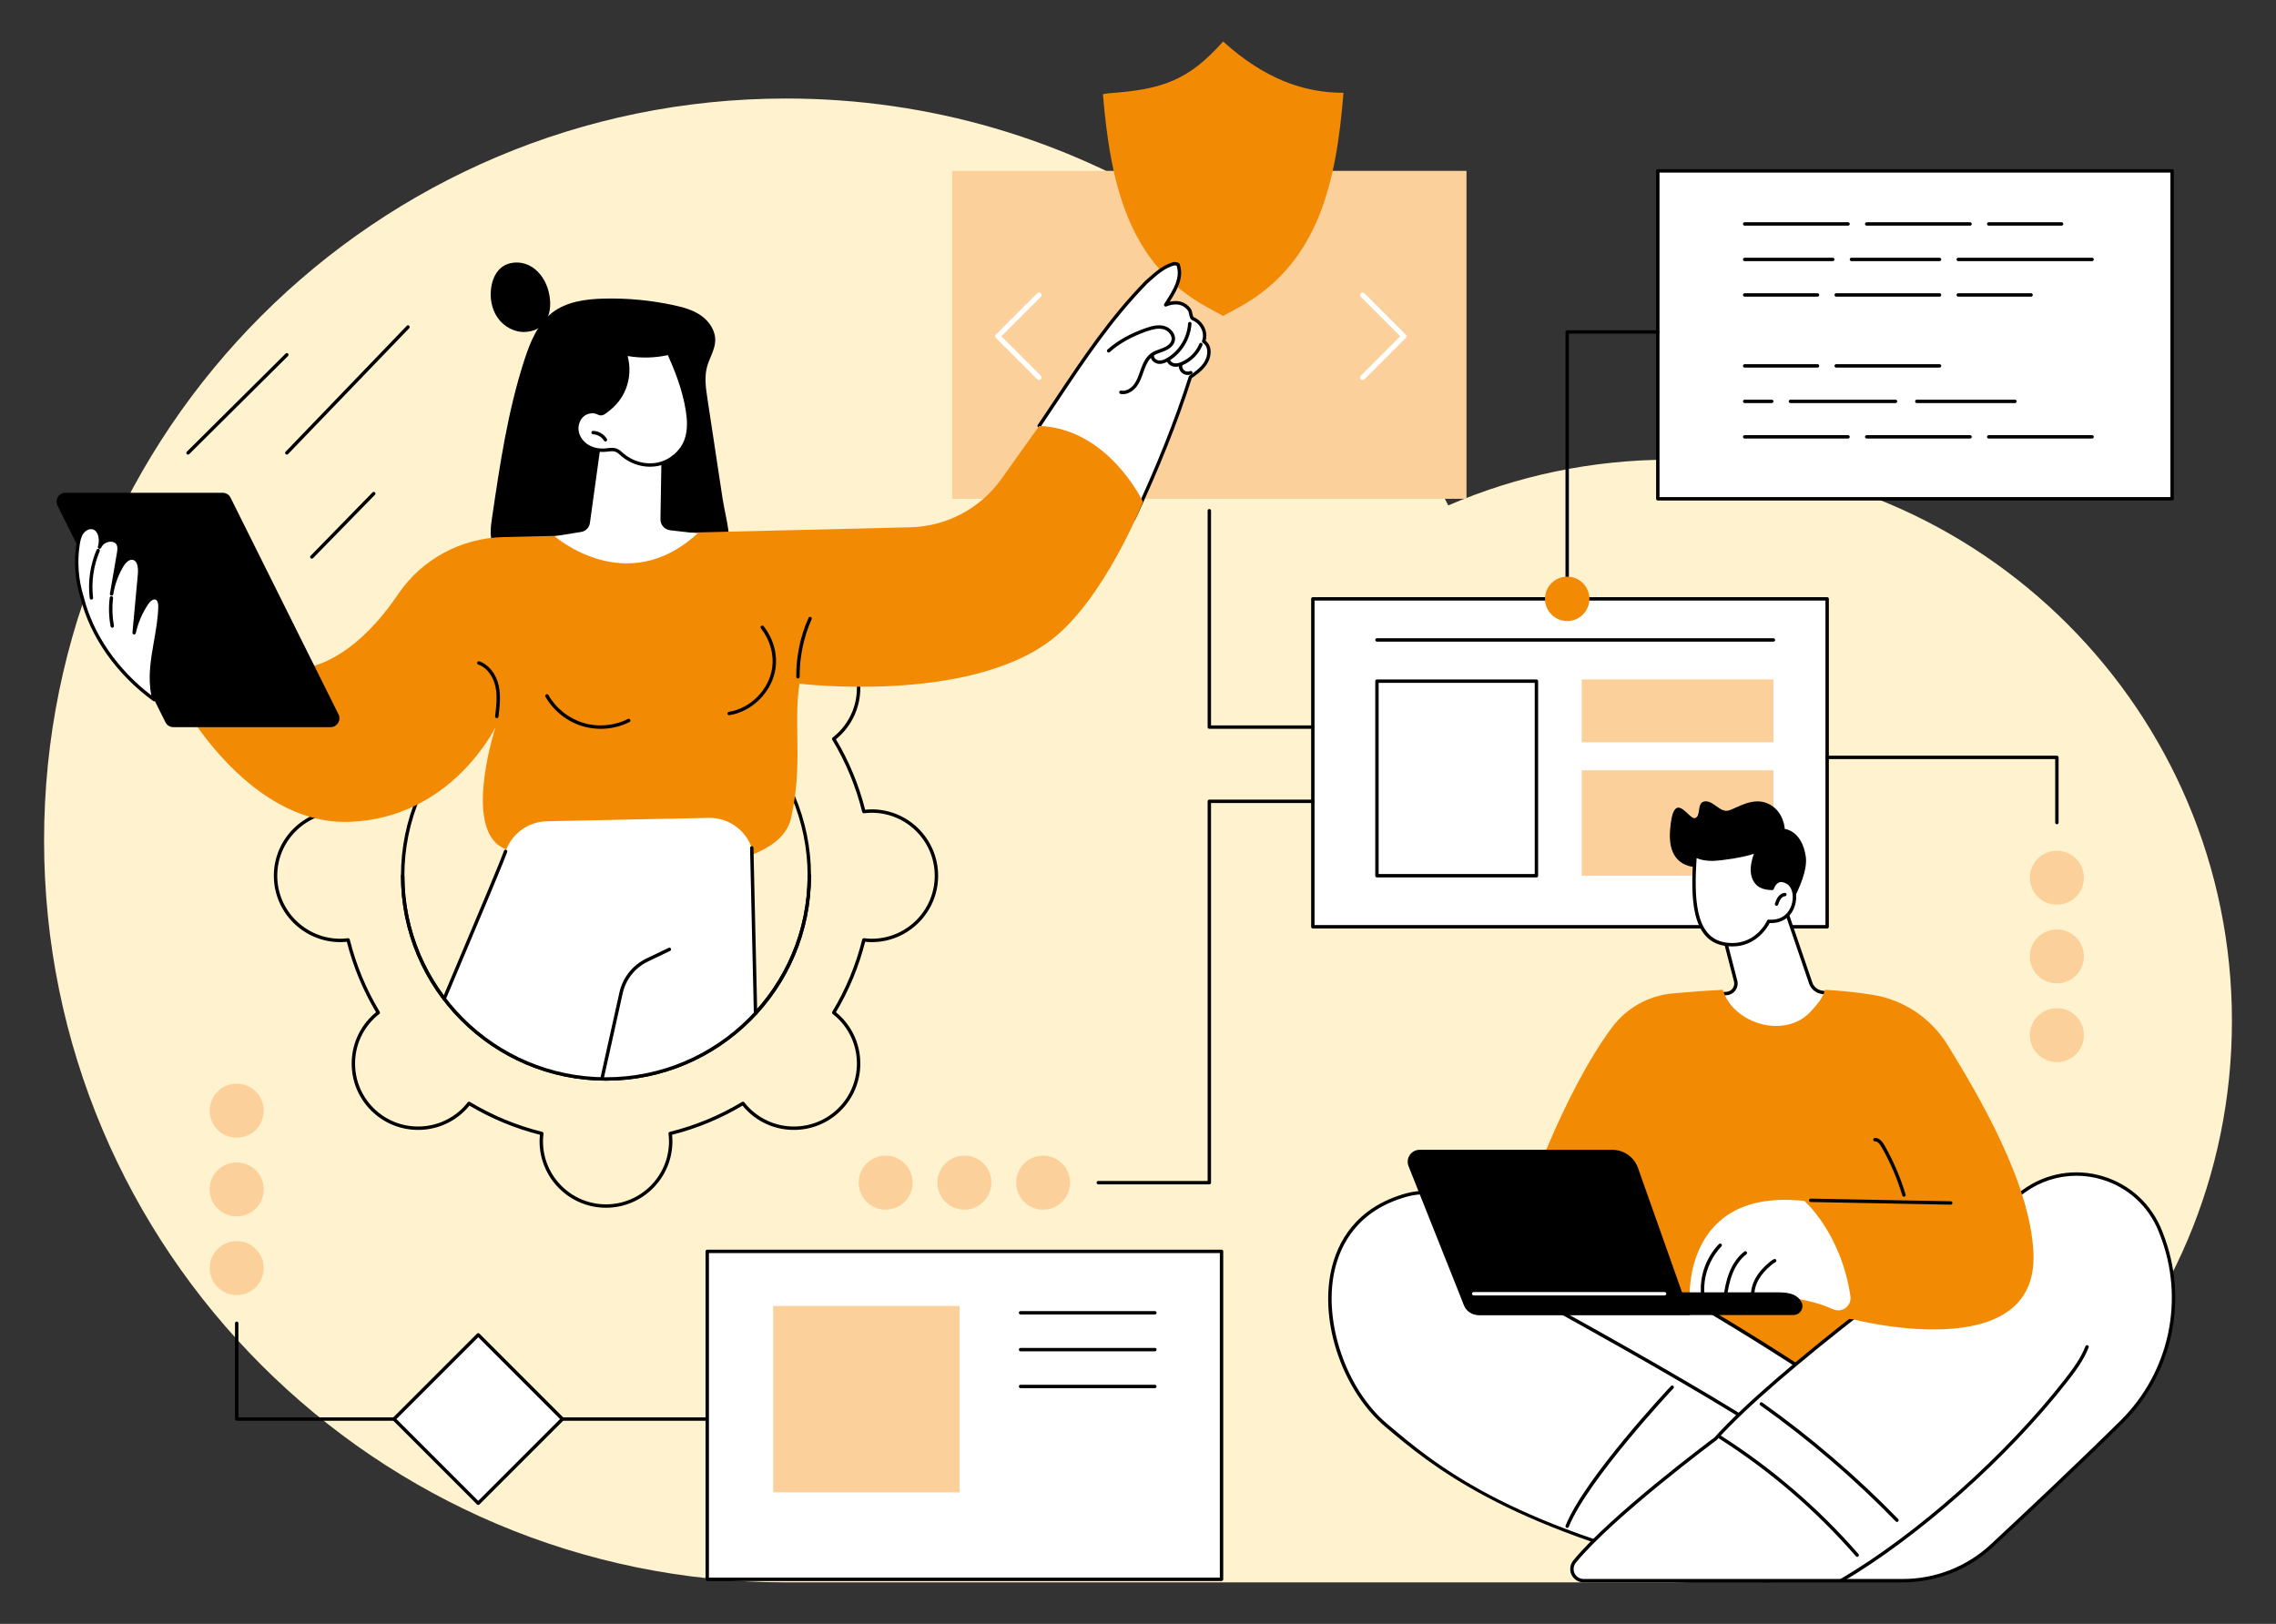
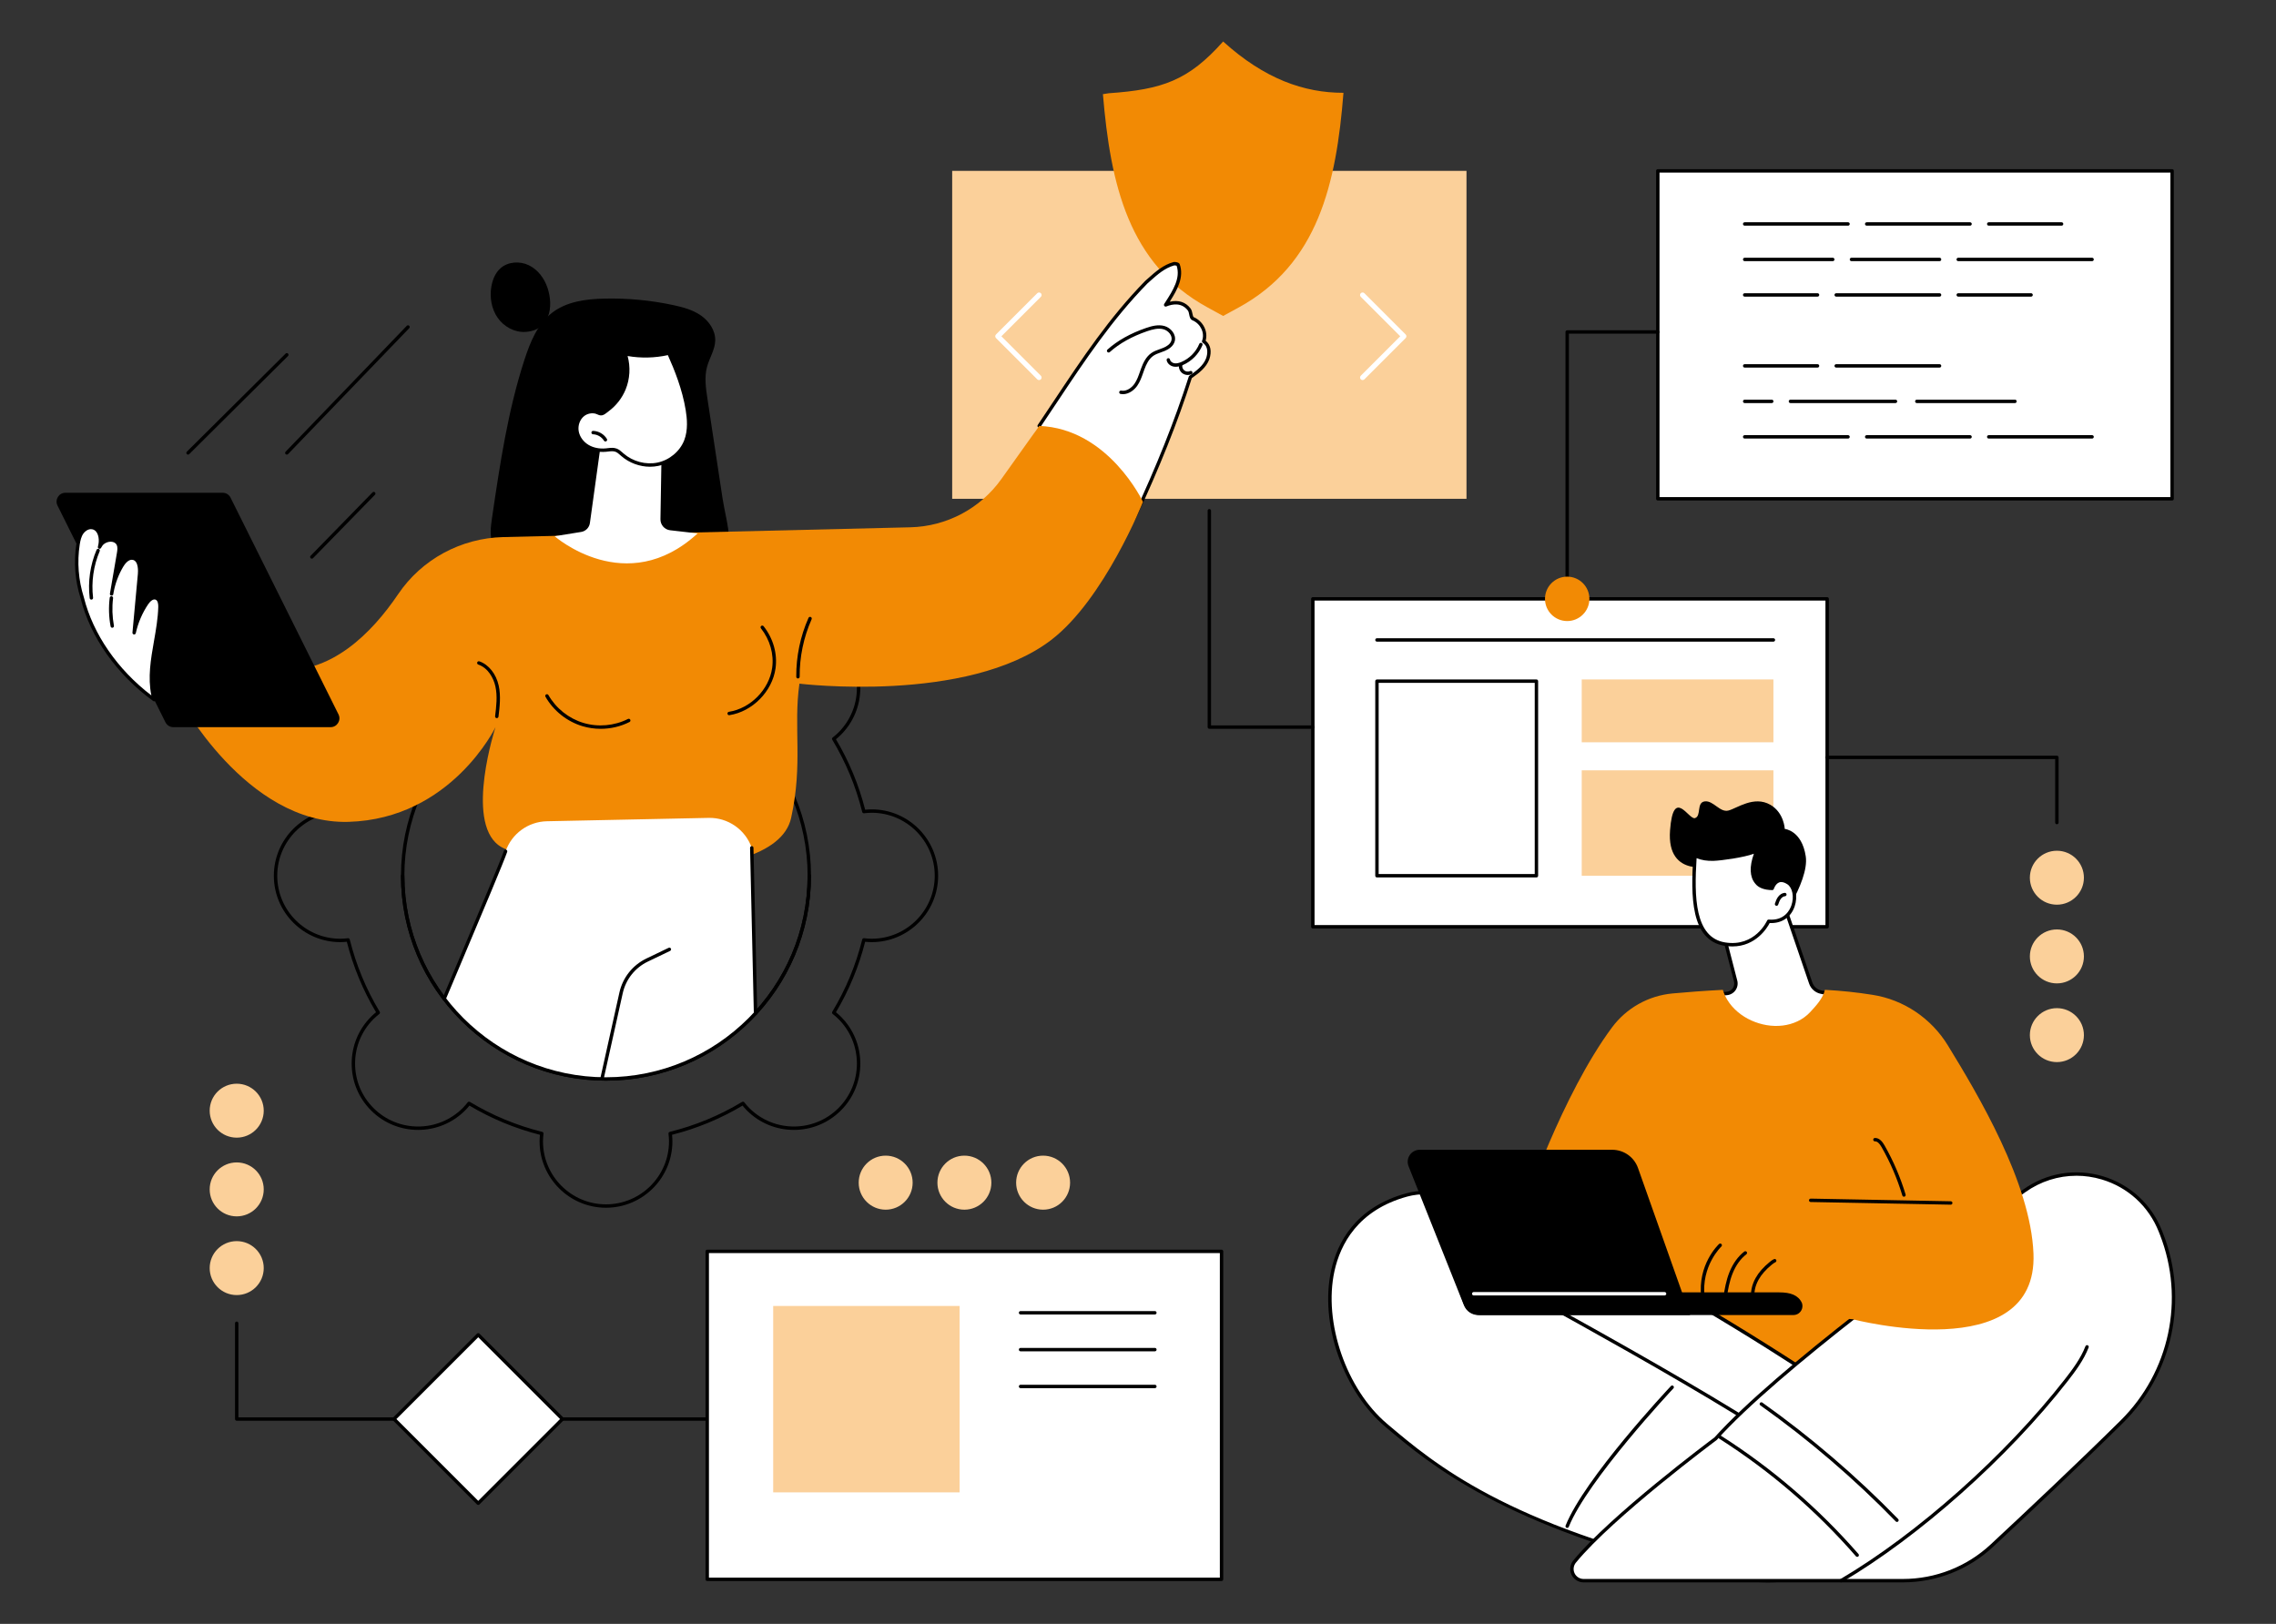
<svg xmlns="http://www.w3.org/2000/svg" id="Layer_1" data-name="Layer 1" viewBox="0 0 384 274">
  <rect x="0" y="0" width="384" height="274" fill="#333333" stroke="none" />
  <defs>
    <style>
      .cls-1 {
        fill: #fbd09a;
      }

      .cls-1, .cls-2, .cls-3, .cls-4, .cls-5, .cls-6 {
        stroke-width: 0px;
      }

      .cls-3 {
        fill: none;
      }

      .cls-4 {
        fill: #fff;
      }

      .cls-5 {
        fill: #fff2ce;
        fill-rule: evenodd;
      }

      .cls-6 {
        fill: #f28a04;
      }
    </style>
  </defs>
  <rect class="cls-3" width="384" height="274" />
  <g>
-     <path class="cls-5" d="m281.845,77.562c-13.322,0-25.999,2.755-37.499,7.719-20.653-40.736-62.925-68.658-111.723-68.658C63.484,16.623,7.436,72.672,7.436,141.812c0,69.139,56.049,125.188,125.188,125.188h149.222c26.156,0,49.836-10.602,66.976-27.743,17.141-17.141,27.743-40.82,27.743-66.976,0-52.312-42.407-94.719-94.719-94.719" />
    <g id="Sitemap_creation" data-name="Sitemap creation">
      <g>
        <g>
          <g>
            <rect class="cls-4" x="221.499" y="101.046" width="86.773" height="55.333" />
            <path class="cls-2" d="m308.272,156.666h-86.773c-.159,0-.287-.128-.287-.287v-55.333c0-.159.128-.287.287-.287h86.773c.159,0,.287.128.287.287v55.333c0,.159-.128.287-.287.287Zm-86.486-.574h86.199v-54.759h-86.199v54.759Z" />
          </g>
          <g>
            <path class="cls-2" d="m259.223,148.054h-26.907c-.159,0-.287-.128-.287-.287v-32.834c0-.159.128-.287.287-.287h26.907c.159,0,.287.128.287.287v32.834c0,.159-.128.287-.287.287Zm-26.62-.574h26.333v-32.26h-26.333v32.26Z" />
            <rect class="cls-1" x="266.864" y="114.645" width="32.342" height="10.603" />
            <rect class="cls-1" x="266.864" y="129.98" width="32.342" height="17.787" />
            <path class="cls-2" d="m299.206,108.266h-66.89c-.159,0-.287-.128-.287-.287,0-.159.128-.287.287-.287h66.89c.159,0,.287.128.287.287,0,.159-.128.287-.287.287Z" />
          </g>
        </g>
        <g>
          <rect class="cls-1" x="160.649" y="28.831" width="86.773" height="55.333" />
          <g>
            <path class="cls-4" d="m229.893,64.133c-.11,0-.22-.042-.304-.126-.168-.168-.168-.441,0-.609l6.657-6.657-6.657-6.657c-.168-.168-.168-.441,0-.609.168-.168.441-.168.609,0l6.961,6.961c.168.168.168.441,0,.609l-6.961,6.961c-.084.084-.194.126-.304.126Z" />
            <path class="cls-4" d="m175.306,64.133c-.11,0-.22-.042-.304-.126l-6.961-6.961c-.168-.168-.168-.441,0-.609l6.961-6.961c.168-.168.441-.168.609,0,.168.168.168.441,0,.609l-6.657,6.657,6.657,6.657c.168.168.168.441,0,.609-.084.084-.194.126-.304.126Z" />
          </g>
        </g>
        <g>
          <g>
            <ellipse class="cls-1" cx="149.428" cy="199.554" rx="4.551" ry="4.559" />
            <ellipse class="cls-1" cx="162.709" cy="199.554" rx="4.551" ry="4.559" />
            <ellipse class="cls-1" cx="175.99" cy="199.554" rx="4.551" ry="4.559" />
          </g>
-           <path class="cls-2" d="m204.035,199.841h-18.738c-.159,0-.287-.128-.287-.287,0-.159.128-.287.287-.287h18.45v-64.058c0-.159.128-.287.287-.287h17.464c.159,0,.287.128.287.287,0,.159-.128.287-.287.287h-17.177v64.058c0,.159-.128.287-.287.287Z" />
        </g>
        <g>
          <g>
            <rect class="cls-4" x="279.7" y="28.831" width="86.773" height="55.333" />
            <path class="cls-2" d="m366.472,84.451h-86.772c-.159,0-.287-.128-.287-.287V28.831c0-.159.128-.287.287-.287h86.772c.159,0,.287.128.287.287v55.333c0,.159-.128.287-.287.287Zm-86.485-.574h86.198V29.118h-86.198v54.759Z" />
          </g>
          <g>
            <path class="cls-2" d="m264.41,101.333c-.159,0-.287-.128-.287-.287v-45.032c0-.159.128-.287.287-.287h15.29c.159,0,.287.128.287.287,0,.159-.128.287-.287.287h-15.003v44.745c0,.159-.128.287-.287.287Z" />
            <circle class="cls-6" cx="264.41" cy="101.046" r="3.746" transform="translate(162.559 365.146) rotate(-89.825)" />
          </g>
          <g>
            <g>
              <path class="cls-2" d="m311.796,38.077h-17.44c-.159,0-.287-.128-.287-.287s.128-.287.287-.287h17.44c.159,0,.287.128.287.287s-.128.287-.287.287Z" />
              <path class="cls-2" d="m332.384,38.077h-17.44c-.159,0-.287-.128-.287-.287s.128-.287.287-.287h17.44c.159,0,.287.128.287.287s-.128.287-.287.287Z" />
              <path class="cls-2" d="m347.826,38.077h-12.293c-.159,0-.287-.128-.287-.287s.128-.287.287-.287h12.293c.159,0,.287.128.287.287s-.128.287-.287.287Z" />
            </g>
            <g>
              <path class="cls-2" d="m309.222,44.064h-14.866c-.159,0-.287-.128-.287-.287,0-.159.128-.287.287-.287h14.866c.159,0,.287.128.287.287,0,.159-.128.287-.287.287Z" />
              <path class="cls-2" d="m327.237,44.064h-14.866c-.159,0-.287-.128-.287-.287,0-.159.128-.287.287-.287h14.866c.159,0,.287.128.287.287,0,.159-.128.287-.287.287Z" />
              <path class="cls-2" d="m352.973,44.064h-22.587c-.159,0-.287-.128-.287-.287,0-.159.128-.287.287-.287h22.587c.159,0,.287.128.287.287,0,.159-.128.287-.287.287Z" />
            </g>
            <g>
              <path class="cls-2" d="m306.649,50.051h-12.293c-.159,0-.287-.128-.287-.287s.128-.287.287-.287h12.293c.159,0,.287.128.287.287s-.128.287-.287.287Z" />
              <path class="cls-2" d="m327.237,50.051h-17.44c-.159,0-.287-.128-.287-.287s.128-.287.287-.287h17.44c.159,0,.287.128.287.287s-.128.287-.287.287Z" />
              <path class="cls-2" d="m342.679,50.051h-12.293c-.159,0-.287-.128-.287-.287s.128-.287.287-.287h12.293c.159,0,.287.128.287.287s-.128.287-.287.287Z" />
            </g>
            <g>
              <path class="cls-2" d="m306.649,62.024h-12.293c-.159,0-.287-.128-.287-.287,0-.159.128-.287.287-.287h12.293c.159,0,.287.128.287.287,0,.159-.128.287-.287.287Z" />
              <path class="cls-2" d="m327.237,62.024h-17.44c-.159,0-.287-.128-.287-.287,0-.159.128-.287.287-.287h17.44c.159,0,.287.128.287.287,0,.159-.128.287-.287.287Z" />
            </g>
            <g>
              <path class="cls-2" d="m298.928,68.011h-4.572c-.159,0-.287-.128-.287-.287,0-.159.128-.287.287-.287h4.572c.159,0,.287.128.287.287,0,.159-.128.287-.287.287Z" />
              <path class="cls-2" d="m339.963,68.011h-16.566c-.159,0-.287-.128-.287-.287,0-.159.128-.287.287-.287h16.566c.159,0,.287.128.287.287,0,.159-.128.287-.287.287Z" />
              <path class="cls-2" d="m319.804,68.011h-17.728c-.159,0-.287-.128-.287-.287,0-.159.128-.287.287-.287h17.728c.159,0,.287.128.287.287,0,.159-.128.287-.287.287Z" />
            </g>
            <g>
              <path class="cls-2" d="m311.796,73.998h-17.44c-.159,0-.287-.128-.287-.287,0-.159.128-.287.287-.287h17.44c.159,0,.287.128.287.287,0,.159-.128.287-.287.287Z" />
              <path class="cls-2" d="m332.384,73.998h-17.44c-.159,0-.287-.128-.287-.287,0-.159.128-.287.287-.287h17.44c.159,0,.287.128.287.287,0,.159-.128.287-.287.287Z" />
              <path class="cls-2" d="m352.973,73.998h-17.44c-.159,0-.287-.128-.287-.287,0-.159.128-.287.287-.287h17.44c.159,0,.287.128.287.287,0,.159-.128.287-.287.287Z" />
            </g>
          </g>
        </g>
        <path class="cls-2" d="m221.499,122.974h-17.464c-.159,0-.287-.128-.287-.287v-36.513c0-.159.128-.287.287-.287.159,0,.287.128.287.287v36.226h17.177c.159,0,.287.128.287.287,0,.159-.128.287-.287.287Z" />
        <g>
          <g>
            <ellipse class="cls-1" cx="39.937" cy="187.409" rx="4.559" ry="4.551" />
            <ellipse class="cls-1" cx="39.937" cy="200.69" rx="4.559" ry="4.551" />
            <ellipse class="cls-1" cx="39.937" cy="213.97" rx="4.559" ry="4.551" />
          </g>
          <path class="cls-2" d="m119.323,239.726H39.937c-.159,0-.287-.128-.287-.287v-16.161c0-.159.128-.287.287-.287.159,0,.287.128.287.287v15.874h79.098c.159,0,.287.128.287.287,0,.159-.128.287-.287.287Z" />
        </g>
        <g>
          <g>
            <ellipse class="cls-1" cx="347.032" cy="174.66" rx="4.559" ry="4.551" />
            <ellipse class="cls-1" cx="347.032" cy="161.379" rx="4.559" ry="4.551" />
            <ellipse class="cls-1" cx="347.032" cy="148.099" rx="4.559" ry="4.551" />
          </g>
          <path class="cls-2" d="m347.032,139.078c-.159,0-.287-.128-.287-.287v-10.707h-38.473c-.159,0-.287-.128-.287-.287,0-.159.128-.287.287-.287h38.76c.159,0,.287.128.287.287v10.994c0,.159-.128.287-.287.287Z" />
        </g>
        <g>
          <rect class="cls-4" x="70.639" y="229.392" width="20.094" height="20.094" transform="translate(-145.677 127.183) rotate(-45)" />
          <path class="cls-2" d="m80.685,253.935c-.073,0-.147-.028-.203-.084l-14.209-14.209c-.112-.112-.112-.294,0-.406l14.209-14.209c.112-.112.294-.112.406,0l14.209,14.209c.054.054.084.127.084.203,0,.076-.03.149-.084.203l-14.209,14.209c-.056.056-.13.084-.203.084Zm-13.803-14.496l13.803,13.803,13.803-13.803-13.803-13.803-13.803,13.803Z" />
        </g>
        <g>
          <g>
            <rect class="cls-4" x="119.323" y="211.149" width="86.773" height="55.333" />
            <path class="cls-2" d="m206.095,266.769h-86.773c-.159,0-.287-.128-.287-.287v-55.333c0-.159.128-.287.287-.287h86.773c.159,0,.287.128.287.287v55.333c0,.159-.128.287-.287.287Zm-86.486-.574h86.199v-54.759h-86.199v54.759Z" />
          </g>
          <rect class="cls-1" x="130.451" y="220.359" width="31.454" height="31.454" />
          <g>
            <path class="cls-2" d="m194.848,221.794h-22.663c-.159,0-.287-.128-.287-.287,0-.159.128-.287.287-.287h22.663c.159,0,.287.128.287.287,0,.159-.128.287-.287.287Z" />
            <path class="cls-2" d="m194.848,228.011h-22.663c-.159,0-.287-.128-.287-.287,0-.159.128-.287.287-.287h22.663c.159,0,.287.128.287.287,0,.159-.128.287-.287.287Z" />
            <path class="cls-2" d="m194.848,234.228h-22.663c-.159,0-.287-.128-.287-.287s.128-.287.287-.287h22.663c.159,0,.287.128.287.287s-.128.287-.287.287Z" />
          </g>
        </g>
      </g>
      <path class="cls-6" d="m206.364,53.312l-2.66-1.456c-13.357-7.314-16.347-20.818-17.624-35.968l.988-.154c9.017-.629,13.431-2.139,19.295-8.733,6.999,6.342,13.683,8.657,20.237,8.657l.065.013c-1.21,15.27-4.254,28.899-17.727,36.239l-2.575,1.403Z" />
      <g>
        <path class="cls-2" d="m102.241,203.786c-6.178,0-11.205-5.025-11.205-11.201,0-.344.02-.708.062-1.107-4.189-1.064-8.189-2.72-11.896-4.925-.253.312-.497.584-.74.826-4.369,4.367-11.477,4.367-15.846-0-2.116-2.116-3.282-4.928-3.282-7.92,0-2.992,1.166-5.805,3.282-7.921.243-.243.515-.486.827-.739-2.207-3.706-3.863-7.704-4.927-11.892-.4.041-.764.062-1.108.062-6.179,0-11.205-5.025-11.205-11.201,0-6.176,5.027-11.202,11.205-11.202.348,0,.705.02,1.108.062,1.064-4.186,2.72-8.185,4.927-11.892-.312-.253-.584-.496-.827-.739-2.116-2.116-3.282-4.928-3.282-7.92,0-2.992,1.166-5.805,3.282-7.92,4.369-4.368,11.477-4.367,15.846,0,.243.242.486.514.74.826,3.708-2.206,7.707-3.862,11.896-4.925-.042-.399-.062-.763-.062-1.107,0-6.176,5.027-11.201,11.205-11.201,6.179,0,11.205,5.025,11.205,11.201,0,.348-.02.704-.062,1.107,4.189,1.064,8.189,2.72,11.896,4.925.253-.312.497-.584.74-.826,4.368-4.367,11.477-4.367,15.846 0,2.116,2.116,3.282,4.928,3.282,7.92,0,2.992-1.165,5.805-3.282,7.92-.243.243-.515.486-.827.739,2.207,3.708,3.864,7.706,4.928,11.892.403-.042.76-.062,1.107-.062,6.179,0,11.205,5.025,11.205,11.202,0,6.176-5.027,11.201-11.205,11.201-.343,0-.708-.02-1.107-.062-1.064,4.188-2.721,8.186-4.928,11.892.312.253.584.496.827.739,2.116,2.116,3.282,4.929,3.282,7.921,0,2.992-1.165,5.805-3.282,7.92-4.369,4.367-11.478,4.367-15.846,0-.243-.242-.486-.514-.74-.826-3.708,2.206-7.707,3.862-11.896,4.925.042.403.062.76.062,1.107,0,6.176-5.027,11.201-11.205,11.201Zm-23.107-17.896c.05,0,.102.013.148.041,3.791,2.284,7.895,3.983,12.199,5.051.141.035.234.169.216.313-.058.476-.086.898-.086,1.29,0,5.86,4.769,10.627,10.631,10.627,5.862,0,10.631-4.767,10.631-10.627,0-.394-.027-.805-.086-1.29-.017-.144.075-.278.216-.313,4.304-1.067,8.408-2.767,12.198-5.051.125-.075.285-.045.374.069.297.379.575.697.851.972,4.146,4.144,10.89,4.144,15.034 0,2.008-2.007,3.114-4.676,3.114-7.514,0-2.839-1.106-5.507-3.114-7.515-.276-.276-.595-.554-.973-.851-.114-.089-.144-.25-.069-.374,2.285-3.789,3.985-7.891,5.053-12.194.035-.14.173-.232.313-.216.477.058.899.086,1.29.086,5.862,0,10.631-4.767,10.631-10.627,0-5.86-4.769-10.627-10.631-10.627-.395,0-.805.027-1.29.086-.14.017-.278-.075-.313-.216-1.067-4.301-2.768-8.404-5.053-12.194-.075-.124-.045-.285.069-.374.378-.297.697-.575.973-.851,2.008-2.007,3.114-4.676,3.114-7.514,0-2.839-1.106-5.507-3.114-7.514-4.145-4.144-10.889-4.144-15.034,0-.276.276-.555.594-.852.973-.089.114-.249.144-.374.069-3.791-2.284-7.895-3.983-12.198-5.051-.141-.035-.233-.169-.216-.313.059-.486.086-.896.086-1.29,0-5.86-4.769-10.627-10.631-10.627-5.862,0-10.631,4.767-10.631,10.627,0,.392.028.813.086,1.29.018.144-.075.278-.216.313-4.304,1.067-8.408,2.767-12.199,5.051-.124.075-.284.045-.374-.069-.297-.379-.575-.697-.851-.972-4.145-4.144-10.889-4.144-15.034-0-2.008,2.007-3.114,4.676-3.114,7.514,0,2.839,1.106,5.507,3.114,7.514.276.276.595.554.973.851.114.089.144.25.069.374-2.285,3.791-3.985,7.893-5.053,12.194-.035.14-.17.233-.313.216-.486-.059-.896-.086-1.29-.086-5.862,0-10.631,4.768-10.631,10.627,0,5.86,4.769,10.627,10.631,10.627.391,0,.813-.028,1.29-.086.144-.016.278.075.313.216,1.068,4.303,2.768,8.406,5.053,12.194.075.124.045.285-.069.374-.378.296-.697.575-.973.851-2.008,2.007-3.114,4.676-3.114,7.515,0,2.839,1.106,5.507,3.114,7.514,4.145,4.143,10.889,4.144,15.034,0,.276-.276.555-.594.852-.973.056-.072.14-.11.226-.11Zm23.107-3.544c-19.073,0-34.591-15.512-34.591-34.579,0-19.067,15.517-34.579,34.591-34.579,19.073,0,34.591,15.512,34.591,34.579,0,19.067-15.517,34.579-34.591,34.579Zm0-68.584c-18.757,0-34.016,15.255-34.016,34.005,0,18.75,15.26,34.005,34.016,34.005,18.757,0,34.017-15.255,34.017-34.005,0-18.75-15.26-34.005-34.017-34.005Z" />
        <g>
          <g>
            <path class="cls-2" d="m92.374,48.569c-.536-1.61-1.629-3.084-3.159-3.818-1.53-.734-3.507-.61-4.776.516-.875.777-1.341,1.926-1.538,3.079-.309,1.806.007,3.75,1.051,5.257,1.043,1.507,2.85,2.51,4.68,2.402,4.144-.245,4.813-4.222,3.743-7.436Z" />
            <path class="cls-2" d="m119.357,67.263c-.269-1.778-.536-3.618-.071-5.355.402-1.502,1.34-2.875,1.385-4.43.049-1.69-1.009-3.262-2.385-4.227-1.375-.964-3.034-1.415-4.672-1.767-3.839-.824-7.773-1.194-11.697-1.101-3.091.074-6.35.503-8.798,2.41-2.429,1.893-3.663,4.928-4.622,7.87-2.821,8.656-4.159,17.721-5.485,26.734-.218,1.482-.427,3.05.144,4.433.806,1.953,2.912,2.974,4.886,3.686,8.344,3.008,17.385,3.564,26.228,3.017,2.153-.133,4.393-.359,6.224-1.51,4.272-2.685,2.035-8.827,1.428-12.834-.855-5.642-1.71-11.284-2.566-16.927Z" />
          </g>
          <g>
            <g>
              <path class="cls-4" d="m175.931,75.578c1.54,2.699,3.319,5.258,5.406,7.564,1.097,1.212,2.262,2.369,3.535,3.396,1.25,1.009,2.587,1.906,3.966,2.728.376.224.755.441,1.137.655,6.925-13.127,10.82-26.227,10.82-26.227,5.514-3.982,2.321-6.066,2.321-6.066.863-3.442-1.927-3.748-1.927-3.748-.821-4.151-4.513-2.436-4.513-2.436,3.02-4.435,4.5-11.689-4.28-2.617-5.189,5.362-11.849,15.314-17.837,24.188.438.864.892,1.721,1.372,2.563Z" />
              <path class="cls-2" d="m190.521,89.161c-.023,0-.047-.003-.07-.009-.154-.039-.247-.195-.209-.348.125-.5.37-.837.63-1.193.077-.106.157-.215.237-.334,4.011-8.596,7.105-16.36,9.458-23.734.019-.059.056-.11.107-.146,1.204-.86,2.342-1.673,2.828-2.97.222-.667.447-1.906-.58-2.591-.111-.074-.156-.215-.11-.34.484-1.29-.221-2.829-1.572-3.429-.435-.144-.526-.604-.606-1.011-.046-.235-.094-.477-.206-.644-1.035-1.379-2.555-1.144-3.646-.702-.001 0-.003.001-.003.001-.001.001-.001,0-.001.001h-.001s-0.0 0-.001 0c-.022.008-.044.014-.067.017h-.001c-0,0-.001,0-.001 0h-.001c-.033.004-.064.002-.095-.005-.001,0-.001-0-.001-0h-.001c0-0,0-.001-.001-0-0,0-.001,0-.001-0-0-0-.001-0-.001-0h-0c-0,0-.001-0-.001-0,0,0-0.0 0-.001-0h-.001c-.034-.008-.066-.023-.095-.043-0-0-.001-.001-.001-.001-0,0-.001-.001-.001-.001l-0-0c-0,0-.001-0-.001-0,0-0-0-0-0-0-0,0-.001-.001-.001-.001-0-0-.001,0-.001-.001l-0-0c-.001-0-.001-0-.001-.001l-.001-.001c-0-0-.001-0-.001-.001-.013-.01-.025-.021-.037-.033-0-.001 0-.001-.001-.001,0-.001-.001 0-.001-.001-.003-.003-.005-.006-.008-.009-.021-.025-.037-.052-.049-.08v-.001c-0,0-0-0-0-0v-.001c0-0-0-0-0-.001,0,0-0,0-0-0v-0s0-0-0-0c-.01-.026-.016-.054-.019-.081-.003-.038.002-.078.014-.115.007-.022.017-.043.03-.063l.262-.41c1.186-1.852,2.528-3.948,1.833-6.036-.103-.053-.302-.059-.408-.06-1.594.446-2.829,1.545-4.023,2.607-.161.143-.32.285-.48.425-6.024,6.169-10.527,12.935-15.293,20.098-.911,1.369-1.825,2.742-2.752,4.114-.088.131-.267.166-.398.077-.131-.089-.166-.267-.077-.398.926-1.371,1.839-2.742,2.749-4.11,4.782-7.186,9.299-13.974,15.377-20.197.175-.154.334-.295.493-.437,1.253-1.114,2.548-2.267,4.291-2.742.024-.007.05-.01.075-.01.206,0,.636,0,.892.256.03.03.053.067.068.107.784,2.193-.433,4.361-1.575,6.165-.008.044-.034.105-.07.174,1.447-.339,2.67.062,3.501,1.17.184.275.246.588.3.864.066.335.116.542.251.587,1.577.699,2.415,2.434,1.971,3.957.837.676,1.066,1.802.624,3.129-.54,1.44-1.762,2.335-2.959,3.19-2.359,7.376-5.456,15.14-9.465,23.731-.006.013-.013.026-.021.038-.088.133-.177.254-.262.371-.245.337-.439.604-.537.995-.033.13-.15.217-.278.217Z" />
              <path class="cls-2" d="m189.458,66.509c-.13,0-.261-.011-.394-.035-.156-.028-.26-.178-.231-.334.029-.156.177-.258.334-.231.931.169,1.782-.507,2.226-1.136.433-.614.681-1.325.945-2.079.066-.189.132-.378.201-.565.318-.861.8-1.931,1.722-2.567.437-.302.93-.477,1.407-.647.211-.075.422-.15.627-.236.522-.219,1.18-.613,1.348-1.247.214-.805-.533-1.653-1.343-1.874-.888-.241-1.858.017-2.773.332-2.545.876-4.662,2.06-6.292,3.519-.118.106-.3.096-.405-.022-.106-.118-.096-.3.022-.405,1.687-1.51,3.87-2.733,6.488-3.634,1.002-.345,2.073-.625,3.111-.343,1.073.292,2.054,1.421,1.748,2.575-.228.859-1.04,1.36-1.681,1.629-.218.091-.441.171-.657.248-.462.165-.899.32-1.274.579-.789.544-1.221,1.512-1.509,2.293-.068.184-.133.37-.198.556-.265.758-.538,1.541-1.018,2.22-.482.683-1.371,1.406-2.404,1.406Z" />
-               <path class="cls-2" d="m195.67,61.403c-.073,0-.148-.004-.223-.013-.69-.081-1.387-.677-1.324-1.434.013-.158.148-.28.31-.262.158.013.275.152.262.31-.034.408.405.768.819.816.408.049.863-.091,1.435-.439,2.014-1.224,3.355-3.445,3.502-5.796.01-.158.14-.279.304-.269.158.01.278.146.269.304-.158,2.536-1.605,4.932-3.777,6.251-.387.235-.953.532-1.577.532Z" />
              <path class="cls-2" d="m198.363,61.889c-.107,0-.21-.008-.312-.025-.617-.1-1.118-.548-1.217-1.089-.029-.156.075-.306.23-.334.16-.031.306.075.334.23.063.342.422.573.745.625.331.054.71-.017,1.189-.223,1.353-.58,2.45-1.692,3.01-3.053.061-.146.228-.216.375-.156.147.06.216.228.156.375-.617,1.498-1.825,2.724-3.315,3.362-.45.193-.838.287-1.195.287Z" />
              <path class="cls-2" d="m200.397,63.272c-.333,0-.666-.106-.93-.31-.436-.338-.66-.929-.556-1.471.03-.156.182-.256.336-.228.156.03.258.18.228.336-.063.33.078.704.343.91.266.206.663.249.967.106.144-.068.314-.006.382.137.068.143.006.314-.137.382-.197.093-.415.139-.634.139Z" />
            </g>
            <g>
              <path class="cls-6" d="m30.083,117.608s11.388,21.569,28.721,21.066c17.332-.504,24.795-15.976,24.795-15.976,0,0-5.131,15.727.534,19.93,5.664,4.204,46.51,8.266,49.346-4.626,2.027-9.213.352-15.324,1.397-22.647,0,0,28.292,3.45,42.462-7.357,8.98-6.849,15.502-23.315,15.502-23.315,0,0-5.796-12.365-17.505-12.816l-6.381,8.955c-3.551,4.984-9.242,8.003-15.359,8.15l-68.687,1.651c-7.112.171-13.74,3.729-17.725,9.622-4.378,6.473-11.438,13.771-20.621,12.75l-16.478,4.614Z" />
              <path class="cls-2" d="m134.631,114.48c-.158,0-.286-.127-.287-.285-.03-3.398.684-6.836,2.065-9.941.065-.145.234-.21.379-.146.145.064.21.234.146.379-1.348,3.03-2.045,6.385-2.016,9.702.001.158-.126.288-.285.29h-.003Z" />
              <g>
                <path class="cls-2" d="m101.341,122.975c-1.038,0-2.075-.148-3.072-.447-2.613-.785-4.886-2.594-6.238-4.964-.079-.138-.031-.313.107-.391.137-.079.313-.031.391.107,1.28,2.243,3.432,3.955,5.905,4.698,2.472.743,5.212.5,7.517-.665.142-.072.314-.015.386.127.072.141.015.314-.127.386-1.505.762-3.187,1.15-4.869,1.15Z" />
                <path class="cls-2" d="m123.021,120.677c-.139,0-.261-.101-.283-.243-.024-.157.083-.304.239-.328,3.646-.569,6.785-3.754,7.301-7.408.325-2.304-.366-4.738-1.895-6.676-.098-.124-.077-.305.048-.403.125-.098.305-.077.403.048,1.625,2.061,2.359,4.653,2.012,7.112-.549,3.895-3.894,7.289-7.78,7.895-.015.002-.03.003-.045.003Z" />
              </g>
              <path class="cls-2" d="m83.819,121.175c-.011,0-.023-.001-.035-.002-.157-.019-.269-.162-.25-.32.203-1.669.413-3.395.046-5.049-.31-1.398-1.231-3.097-2.888-3.672-.15-.052-.229-.216-.177-.365.052-.15.215-.23.365-.177,1.572.546,2.821,2.113,3.26,4.09.388,1.75.162,3.606-.037,5.243-.018.146-.142.252-.285.252Z" />
            </g>
            <g>
              <path class="cls-2" d="m55.773,122.697h-26.524c-.566,0-1.084-.32-1.337-.828l-18.21-36.566c-.494-.993.228-2.159,1.337-2.159h26.524c.566,0,1.084.32,1.337.828l18.21,36.566c.494.993-.228,2.159-1.337,2.159Z" />
              <g>
                <g>
                  <path class="cls-4" d="m26.365,100.917c-.614-.255-1.234.334-1.606.885-1.014,1.502-1.739,3.197-2.127,4.966.304-3.3.609-6.6.913-9.9.098-1.061-.052-2.48-1.098-2.685-.809-.159-1.49.596-1.911,1.306-.862,1.452-1.444,3.069-1.708,4.737.391-2.28.783-4.559,1.174-6.839.091-.528.176-1.097-.063-1.577-.51-1.026-2.178-.838-2.875.071-.105.137-.193.283-.269.434.038-.156.074-.311.103-.467.207-1.115-.131-2.556-1.235-2.815-.686-.161-1.409.241-1.819.815-.41.573-.565,1.287-.674,1.983-.472,3.018-.219,6.143.706,9.053,1.703,6.83,6.439,13.021,12.132,17.163-1.427-5.076.835-10.334.98-15.605.016-.585-.083-1.3-.624-1.525Z" />
                  <path class="cls-2" d="m26.009,118.334c-.059,0-.119-.018-.169-.055-6.15-4.473-10.612-10.789-12.242-17.326-.939-2.952-1.186-6.128-.711-9.167.114-.726.279-1.483.724-2.105.434-.607,1.257-1.131,2.118-.928,1.042.244,1.541,1.401,1.513,2.556.46-.344,1.067-.525,1.65-.47.6.058,1.063.357,1.305.843.289.582.173,1.259.088,1.753l-.481,2.801c.151-.305.313-.603.485-.894.643-1.083,1.427-1.596,2.213-1.441.987.194,1.483,1.313,1.329,2.994l-.67,7.265c.372-.884.829-1.732,1.36-2.519.595-.881,1.327-1.249,1.954-.99.384.16.834.601.801,1.798-.054,1.954-.399,3.924-.732,5.829-.588,3.363-1.145,6.539-.258,9.691.033.118-.012.243-.112.313-.049.034-.107.052-.164.052Zm-10.658-29.05c-.514,0-1.004.354-1.273.731-.375.525-.522,1.205-.624,1.86-.462,2.952-.221,6.037.696,8.922,1.546,6.197,5.678,12.182,11.39,16.543-.635-3.031-.091-6.143.438-9.16.33-1.884.671-3.833.724-5.745.013-.481-.053-1.089-.447-1.252-.421-.174-.925.289-1.258.78-.986,1.462-1.707,3.145-2.084,4.867-.032.148-.175.244-.324.222-.15-.023-.256-.159-.242-.31l.913-9.899c.033-.362.149-2.178-.867-2.377-.738-.149-1.372.77-1.609,1.17-.78,1.315-1.335,2.795-1.614,4.302l-.058.337c-.026.156-.173.261-.33.235-.156-.026-.261-.172-.237-.328.018-.115.038-.229.059-.344l1.115-6.499c.093-.539.154-1.017-.037-1.4-.202-.407-.617-.505-.846-.527-.574-.054-1.21.209-1.544.645-.088.114-.166.241-.241.389-.066.131-.219.19-.356.14-.137-.051-.214-.197-.179-.338.037-.15.071-.3.099-.451.166-.893-.041-2.254-1.018-2.483-.082-.019-.165-.028-.247-.028Z" />
                </g>
                <path class="cls-2" d="m15.418,101.177c-.144,0-.268-.107-.285-.253-.326-2.766.075-5.584,1.161-8.148.062-.147.232-.213.376-.153.146.062.214.23.152.376-1.047,2.473-1.434,5.19-1.12,7.857.019.158-.094.3-.251.319-.012.001-.023.002-.034.002Z" />
                <path class="cls-2" d="m18.941,105.923c-.135,0-.256-.096-.282-.234-.299-1.598-.348-3.225-.148-4.838.019-.157.162-.272.32-.249.157.02.269.163.249.32-.193,1.553-.145,3.121.143,4.661.029.156-.074.306-.23.335-.018.003-.036.005-.053.005Z" />
              </g>
            </g>
          </g>
          <g>
            <path class="cls-4" d="m101.535,73.751l-2.008,14.499c-.107.77-.704,1.381-1.472,1.505l-4.479.722s12.062,10.621,24.125-.474l-4.635-.53c-.945-.108-1.653-.915-1.637-1.866l.2-11.942s-1.043-7.908-10.094-1.914Z" />
            <g>
              <g>
                <path class="cls-4" d="m98.384,69.976c-.833.65-1.211,1.797-1.027,2.838.184,1.041.885,1.955,1.792,2.498.907.542,2.001.73,3.053.633.581-.054,1.185-.188,1.732.013.424.156.751.491,1.092.786,1.613,1.396,3.881,2.024,5.969,1.587,2.088-.436,3.936-1.951,4.71-3.938.639-1.642.552-3.475.271-5.214-.538-3.329-1.745-6.514-3.132-9.588-2.411.562-4.944.601-7.371.112.646,1.904.58,4.041-.184,5.901-.582,1.418-1.565,2.666-2.795,3.578-.248.184-.639.543-.945.608-.383.082-.623-.174-1.02-.271-.731-.179-1.552-.006-2.145.457Z" />
                <path class="cls-2" d="m109.669,78.754c-1.734,0-3.495-.638-4.83-1.793-.058-.05-.115-.101-.173-.152-.272-.242-.528-.471-.831-.582-.378-.139-.809-.088-1.265-.034-.114.013-.228.027-.341.038-1.176.108-2.32-.13-3.227-.672-1.016-.608-1.737-1.615-1.928-2.694-.207-1.172.248-2.423,1.133-3.114.659-.514,1.575-.71,2.39-.51.17.042.311.106.435.163.2.091.311.137.456.107.175-.037.449-.255.65-.415.067-.053.129-.102.184-.144,1.205-.893,2.139-2.088,2.701-3.456.734-1.79.799-3.868.177-5.7-.033-.097-.011-.205.056-.282.068-.077.172-.112.272-.092,2.38.479,4.886.441,7.249-.11.135-.03.271.037.327.161,1.155,2.56,2.557,5.973,3.154,9.66.227,1.404.444,3.487-.287,5.365-.795,2.042-2.725,3.657-4.918,4.115-.454.095-.919.141-1.386.141Zm-6.409-3.191c.258,0,.517.031.773.125.405.149.715.425,1.015.692.055.049.11.099.166.147,1.561,1.351,3.753,1.933,5.723,1.524,2.008-.42,3.775-1.896,4.501-3.762.68-1.747.471-3.727.255-5.065-.569-3.519-1.893-6.799-3.014-9.302-2.219.486-4.552.537-6.792.15.509,1.844.394,3.873-.332,5.641-.601,1.465-1.6,2.744-2.89,3.699-.051.038-.108.083-.169.132-.259.205-.581.461-.888.526-.337.072-.59-.044-.814-.145-.111-.051-.216-.098-.334-.127-.648-.16-1.377-.004-1.9.405-.722.564-1.092,1.593-.921,2.562.162.917.782,1.778,1.657,2.301.803.48,1.828.691,2.879.593.109-.01.218-.023.327-.036.249-.029.503-.059.757-.059Zm-4.877-5.587h.003-.003Z" />
              </g>
              <path class="cls-2" d="m102.148,74.497c-.097,0-.192-.049-.246-.138-.383-.631-1.107-1.055-1.845-1.081-.158-.005-.283-.138-.277-.297.005-.158.14-.288.297-.277.941.032,1.828.552,2.316,1.357.082.136.039.312-.097.394-.047.028-.098.042-.149.042Z" />
            </g>
          </g>
          <g>
            <path class="cls-4" d="m102.241,182.059c9.98,0,18.963-4.262,25.232-11.063l-.637-27.939c-1.078-3.082-4.016-5.122-7.28-5.054l-27.281.568c-3.158.066-5.938,2.091-6.974,5.075-.74,2.131-5.37,13.033-10.363,24.881,6.267,8.222,16.163,13.531,27.302,13.531Z" />
            <g>
              <path class="cls-2" d="m74.939,168.815c-.037,0-.075-.007-.112-.022-.146-.062-.214-.23-.153-.376l2.402-5.695c3.938-9.334,7.338-17.395,7.955-19.169.052-.15.215-.229.365-.177.15.052.229.216.177.365-.622,1.792-4.026,9.861-7.968,19.204l-2.401,5.695c-.046.11-.153.175-.265.175Z" />
              <path class="cls-2" d="m127.473,171.283c-.156,0-.283-.124-.287-.281l-.637-27.939c-.004-.158.122-.29.281-.294h.006c.156,0,.283.124.287.281l.637,27.939c.004.158-.122.29-.281.293h-.006Z" />
            </g>
            <path class="cls-2" d="m101.588,182.201c-.021,0-.041-.002-.063-.007-.155-.035-.252-.188-.218-.343l3.196-14.371c.563-2.532,2.227-4.629,4.565-5.753l3.746-1.8c.143-.07.314-.008.383.135.069.143.008.314-.135.383l-3.746,1.8c-2.178,1.047-3.729,3-4.253,5.36l-3.196,14.371c-.03.134-.149.225-.28.225Z" />
          </g>
          <path class="cls-2" d="m102.241,182.346c-19.073,0-34.591-15.512-34.591-34.579,0-.159.128-.287.287-.287.159,0,.287.128.287.287,0,18.75,15.26,34.005,34.016,34.005,18.757,0,34.017-15.255,34.017-34.005,0-.159.128-.287.287-.287.159,0,.287.128.287.287,0,19.067-15.517,34.579-34.591,34.579Z" />
        </g>
        <g>
          <path class="cls-2" d="m31.723,76.709c-.074,0-.147-.028-.204-.085-.112-.113-.111-.294.001-.406l16.668-16.555c.112-.112.294-.111.406.001.112.113.111.294-.001.406l-16.668,16.555c-.056.056-.129.083-.202.083Z" />
          <path class="cls-2" d="m48.391,76.709c-.072,0-.143-.027-.199-.08-.114-.11-.118-.292-.008-.406l20.446-21.247c.11-.114.292-.118.406-.008.114.11.118.292.008.406l-20.446,21.247c-.056.059-.131.088-.207.088Z" />
          <path class="cls-2" d="m52.613,94.265c-.072,0-.145-.027-.2-.082-.114-.111-.116-.293-.005-.406l10.445-10.696c.111-.114.293-.115.406-.005.114.111.116.293.005.406l-10.445,10.696c-.056.058-.131.087-.205.087Z" />
        </g>
      </g>
      <g>
        <g>
          <path class="cls-2" d="m289.065,146.071s-7.915,2.291-7.3-5.959c.553-7.419,3.152-1.738,4.203-2.068,1.132-.355.198-2.639,1.659-2.824,1.438-.182,2.544,1.912,3.982,1.547,1.438-.365,4.304-2.571,7.079-.973,2.323,1.338,2.433,4.074,2.433,4.074,0,0,2.876.243,3.54,4.622.664,4.378-5.309,12.527-5.309,12.527l-10.287-10.946Z" />
          <g>
            <g>
              <path class="cls-4" d="m301.277,153.53l4.221,12.346c.27.789.941,1.374,1.759,1.533l1.879.366s-4.887,10.611-13.122,8.834c-8.236-1.778-6.425-8.834-6.425-8.834l1.742-.141c1.043-.084,1.758-1.089,1.497-2.103l-1.958-7.587s7.98-6.434,10.407-4.414Z" />
              <path class="cls-2" d="m297.846,177.094c-.61,0-1.24-.065-1.891-.205-2.716-.586-4.658-1.798-5.773-3.603-1.608-2.602-.9-5.463-.869-5.583.031-.119.133-.205.255-.215l1.742-.141c.412-.033.787-.246,1.027-.583.24-.338.319-.761.215-1.162l-1.958-7.587c-.028-.109.01-.225.098-.295.835-.673,8.235-6.522,10.77-4.411.041.034.071.078.088.128l4.221,12.346c.236.69.827,1.205,1.542,1.344l1.879.366c.087.017.161.072.201.151.04.079.042.171.005.251-.046.1-4.328,9.2-11.552,9.2Zm-8.018-9.051c-.123.671-.405,2.929.845,4.947,1.03,1.663,2.848,2.786,5.402,3.338,7.104,1.533,11.728-6.585,12.637-8.344l-1.509-.294c-.917-.178-1.674-.838-1.976-1.722l-4.194-12.265c-1.866-1.367-7.583,2.558-9.838,4.348l1.912,7.407c.146.565.035,1.163-.304,1.639-.339.475-.866.775-1.448.822l-1.528.123Z" />
            </g>
            <g>
              <path class="cls-4" d="m298.401,155.45s-2.045,4.724-7.402,3.851c-5.357-.873-5.493-7.688-5.014-14.93.778.378,1.726.641,3.094.6,2.325-.07,7.156-1.002,7.383-1.535-.871,2.047-1.203,4.149-.116,5.461.427.572,1.231.985,2.654,1.01,0,0,.679-2.269,2.699-.952,2.021,1.317,1.269,6.873-3.299,6.496Z" />
              <path class="cls-2" d="m292.278,159.695c-.419,0-.86-.035-1.326-.11-5.715-.931-5.709-8.351-5.254-15.233.006-.096.06-.181.142-.229.082-.048.183-.052.27-.01.873.424,1.816.606,2.96.571,2.356-.071,6.727-.976,7.139-1.384.069-.13.227-.187.365-.128.146.062.214.23.152.376-.687,1.615-1.272,3.822-.159,5.165.411.551,1.161.85,2.236.9.145-.345.505-1.012,1.185-1.261.558-.205,1.186-.082,1.868.362,1.11.723,1.508,2.546.928,4.241-.635,1.855-2.208,2.887-4.211,2.794-.419.803-2.313,3.946-6.295,3.946Zm-6.034-14.895c-.41,6.511-.331,13.382,4.801,14.217,5.074.826,7.073-3.637,7.092-3.682.049-.113.164-.18.287-.172,2.63.221,3.545-1.603,3.817-2.395.49-1.43.183-3-.698-3.574-.523-.341-.979-.443-1.357-.304-.636.233-.908,1.089-.911,1.097-.036.122-.148.205-.275.205h-.005c-1.371-.023-2.34-.402-2.879-1.125-.918-1.106-.988-2.832-.207-5.011-1.688.628-5.464,1.16-6.822,1.201-1.077.03-1.993-.114-2.843-.457Zm9.954-1.478c0,0-0.0.001-0.0.001,0-0.0 0-.001 0-.001Z" />
            </g>
            <path class="cls-2" d="m299.735,152.838c-.031,0-.062-.005-.093-.015-.15-.051-.23-.214-.179-.364.122-.356.26-.76.507-1.105.299-.416.717-.672,1.147-.702.15-.005.295.108.306.267.011.158-.108.295-.267.306-.255.017-.524.191-.719.463-.198.276-.317.622-.431.956-.041.119-.152.194-.272.194Z" />
          </g>
        </g>
        <g>
          <path class="cls-6" d="m312.319,220.798l-24.975-3.131-2.386,5.705,19.344,9.421s9.581-6.603,8.018-11.994Z" />
          <g>
            <g>
              <g>
                <path class="cls-4" d="m318.546,240.724s-62.327-44.271-81.186-39.102c-18.859,5.169-14.606,29.472-3.508,38.847,7.714,6.517,19.927,16.934,54.438,24.973,34.511,8.039,30.257-24.719,30.257-24.719Z" />
                <path class="cls-2" d="m298.277,267c-3.041,0-6.394-.425-10.052-1.277-34.418-8.017-46.958-18.612-54.45-24.943l-.108-.091c-3.364-2.842-6.157-7.065-7.864-11.89-1.748-4.941-2.178-10.076-1.212-14.458,1.019-4.621,4.048-10.626,12.693-12.995,7.9-2.166,24.01,3.771,47.886,17.642,17.745,10.309,33.387,21.393,33.543,21.503.065.046.108.118.118.197.018.14,1.726,14.114-6.548,21.601-3.468,3.138-8.158,4.712-14.006,4.712Zm-57.421-65.511c-1.259,0-2.405.131-3.421.41-8.37,2.294-11.3,8.099-12.285,12.565-1.905,8.64,1.998,19.967,8.886,25.786l.108.091c7.935,6.704,19.927,16.836,54.21,24.822,10.498,2.446,18.418,1.336,23.541-3.299,7.642-6.913,6.528-19.591,6.38-20.98-2.738-1.931-56.173-39.396-77.419-39.396Z" />
              </g>
              <path class="cls-2" d="m264.41,257.812c-.036,0-.072-.006-.107-.02-.147-.059-.219-.226-.16-.373,3.192-7.978,17.179-22.918,17.773-23.55.109-.116.29-.121.406-.013.116.108.121.29.013.406-.145.154-14.507,15.493-17.658,23.37-.045.112-.153.181-.267.181Z" />
            </g>
            <path class="cls-2" d="m304.981,246.864c-.065,0-.13-.022-.184-.067-9.505-7.973-52.625-31.179-53.06-31.413-.14-.075-.192-.249-.117-.389.075-.14.249-.192.389-.117.435.234,43.607,23.468,53.157,31.478.121.102.137.283.036.405-.057.068-.138.103-.22.103Z" />
          </g>
          <g>
            <path class="cls-4" d="m265.653,263.496c-.482.589-.581,1.402-.255,2.09.325.688,1.018,1.127,1.778,1.127h53.855c5.578,0,10.949-2.111,15.033-5.912,5.798-5.396,14.539-13.617,21.91-20.905,8.356-8.262,10.991-20.698,6.716-31.646-.063-.162-.127-.325-.191-.487-3.619-9.196-14.893-12.572-22.945-6.844-16.229,11.544-41.924,30.514-52.11,41.847,0,0-17.4,12.916-23.791,20.731Z" />
            <path class="cls-2" d="m321.031,267h-53.855c-.867,0-1.666-.507-2.038-1.291-.371-.784-.256-1.723.293-2.394,6.233-7.622,23.087-20.217,23.819-20.763,10.395-11.553,37.124-31.188,52.138-41.868,3.902-2.775,8.772-3.585,13.361-2.222,4.605,1.368,8.256,4.719,10.017,9.195l.191.488c4.321,11.066,1.659,23.608-6.782,31.954-7.302,7.22-15.948,15.356-21.916,20.911-4.15,3.862-9.558,5.989-15.228,5.989Zm29.288-68.611c-3.046,0-6.038.942-8.598,2.763-15.004,10.673-41.719,30.297-52.063,41.806-.013.014-.027.027-.043.038-.174.129-17.445,12.984-23.739,20.682-.409.5-.495,1.201-.218,1.785.277.584.873.962,1.519.962h53.855c5.525,0,10.794-2.072,14.837-5.836,5.965-5.552,14.607-13.685,21.904-20.899,8.278-8.185,10.888-20.485,6.65-31.337l-.191-.487c-1.696-4.31-5.212-7.538-9.646-8.855-1.408-.418-2.843-.624-4.266-.624Zm-84.666,65.108h.003-.003Z" />
          </g>
          <path class="cls-2" d="m310.614,267c-.098,0-.194-.05-.248-.142-.08-.136-.035-.313.102-.393,13-7.648,27.877-20.89,37.902-33.734,1.326-1.699,2.687-3.53,3.482-5.576.057-.147.224-.221.372-.164.148.057.221.224.164.372-.823,2.119-2.212,3.988-3.565,5.721-10.065,12.897-25.006,26.194-38.064,33.876-.046.027-.096.04-.145.04Z" />
          <path class="cls-2" d="m313.343,262.694c-.08,0-.159-.033-.216-.098-6.701-7.689-14.46-14.368-23.061-19.849-.134-.085-.173-.263-.088-.396.085-.134.263-.173.396-.088,8.647,5.511,16.448,12.226,23.185,19.956.104.12.092.301-.028.405-.054.047-.122.071-.189.071Z" />
          <path class="cls-2" d="m320.05,256.8c-.075,0-.15-.029-.206-.087-6.985-7.189-14.671-13.778-22.843-19.584-.129-.092-.16-.271-.068-.4.092-.13.271-.16.4-.068,8.2,5.826,15.913,12.438,22.922,19.652.111.114.108.295-.006.406-.056.054-.128.081-.2.081Z" />
        </g>
        <g>
          <path class="cls-6" d="m271.953,173.386c2.437-3.292,6.16-5.384,10.237-5.76,2.322-.214,5.234-.442,8.481-.608.179.585.429,1.151.753,1.685.941,1.549,2.415,2.742,4.058,3.483,1.644.741,3.483,1.076,5.279.859,1.759-.212,3.432-.962,4.648-2.272.991-1.068,2.18-2.358,2.484-3.758,2.946.167,5.268.411,8.033.844,5.278.827,9.913,3.967,12.705,8.523,5.117,8.349,13.978,23.194,14.451,35.138.764,19.25-30.485,11.083-30.485,11.083l-35.099-3.224-20.333-15.738s6.329-18.828,14.787-30.255Z" />
          <g>
-             <path class="cls-4" d="m312.197,218.713c.24,1.622-1.401,2.873-2.899,2.21-3.062-1.357-6.38-2.042-9.729-2.008l-14.488.145s-1.131-18.674,19.353-16.418c0,0,6.181,5.379,7.765,16.071Z" />
            <path class="cls-2" d="m295.751,219.419c-.14,0-.263-.103-.284-.246-.166-1.137.097-2.394.739-3.539.526-.938,1.299-1.817,2.362-2.688.208-.171.454-.363.74-.488.147-.065.315.003.378.148.064.146-.003.315-.148.378-.219.096-.42.253-.606.406-1.007.825-1.734,1.651-2.225,2.525-.581,1.035-.82,2.162-.672,3.175.023.157-.086.303-.243.325-.014.002-.028.003-.042.003Z" />
            <path class="cls-2" d="m291.068,219.15c-.013,0-.027-.001-.041-.003-.157-.022-.266-.168-.244-.325.179-1.265.438-2.747.996-4.146.588-1.476,1.458-2.685,2.515-3.497.126-.097.306-.072.403.053.097.126.073.306-.053.403-.975.749-1.782,1.874-2.332,3.254-.536,1.343-.787,2.783-.961,4.014-.02.143-.143.247-.284.247Z" />
            <path class="cls-2" d="m287.316,219.15c-.144,0-.267-.107-.285-.253-.658-5.513,2.855-8.854,3.005-8.993.116-.109.298-.101.405.014.108.116.102.297-.014.406-.034.032-3.448,3.29-2.826,8.505.019.157-.094.3-.251.319-.012.001-.023.002-.034.002Z" />
          </g>
          <g>
            <path class="cls-2" d="m249.7,221.891h52.848c.313,0,.626-.08.884-.258.604-.416.814-1.16.575-1.799-.623-1.307-1.911-1.768-3.816-1.768h-53.96l.7,1.904c.432,1.155,1.535,1.92,2.768,1.92Z" />
            <path class="cls-2" d="m249.4,221.891c-1.057,0-2.007-.644-2.398-1.627l-9.356-23.487c-.248-.623-.172-1.329.205-1.884.376-.555,1.003-.888,1.674-.888h32.48c1.957,0,3.702,1.234,4.355,3.079l8.782,24.807h-35.743Z" />
            <path class="cls-4" d="m280.842,218.584h-32.202c-.159,0-.287-.128-.287-.287,0-.159.128-.287.287-.287h32.202c.159,0,.287.128.287.287,0,.159-.128.287-.287.287Z" />
          </g>
          <path class="cls-2" d="m329.123,203.268h-.005l-23.629-.449c-.159-.003-.285-.134-.282-.292.003-.158.131-.274.292-.282l23.629.449c.159.003.285.134.282.292-.003.157-.131.282-.287.282Z" />
          <path class="cls-2" d="m321.232,201.927c-.124,0-.238-.08-.275-.205-.85-2.833-2.024-5.572-3.487-8.143-.385-.676-.738-.993-1.107-.993-.01,0-.02.001-.031.001-.154,0-.281-.122-.286-.278-.005-.158.119-.291.277-.296.803-.032,1.325.718,1.646,1.282,1.485,2.608,2.675,5.388,3.538,8.262.045.152-.041.312-.193.357-.027.008-.055.012-.082.012Z" />
        </g>
      </g>
    </g>
  </g>
</svg>